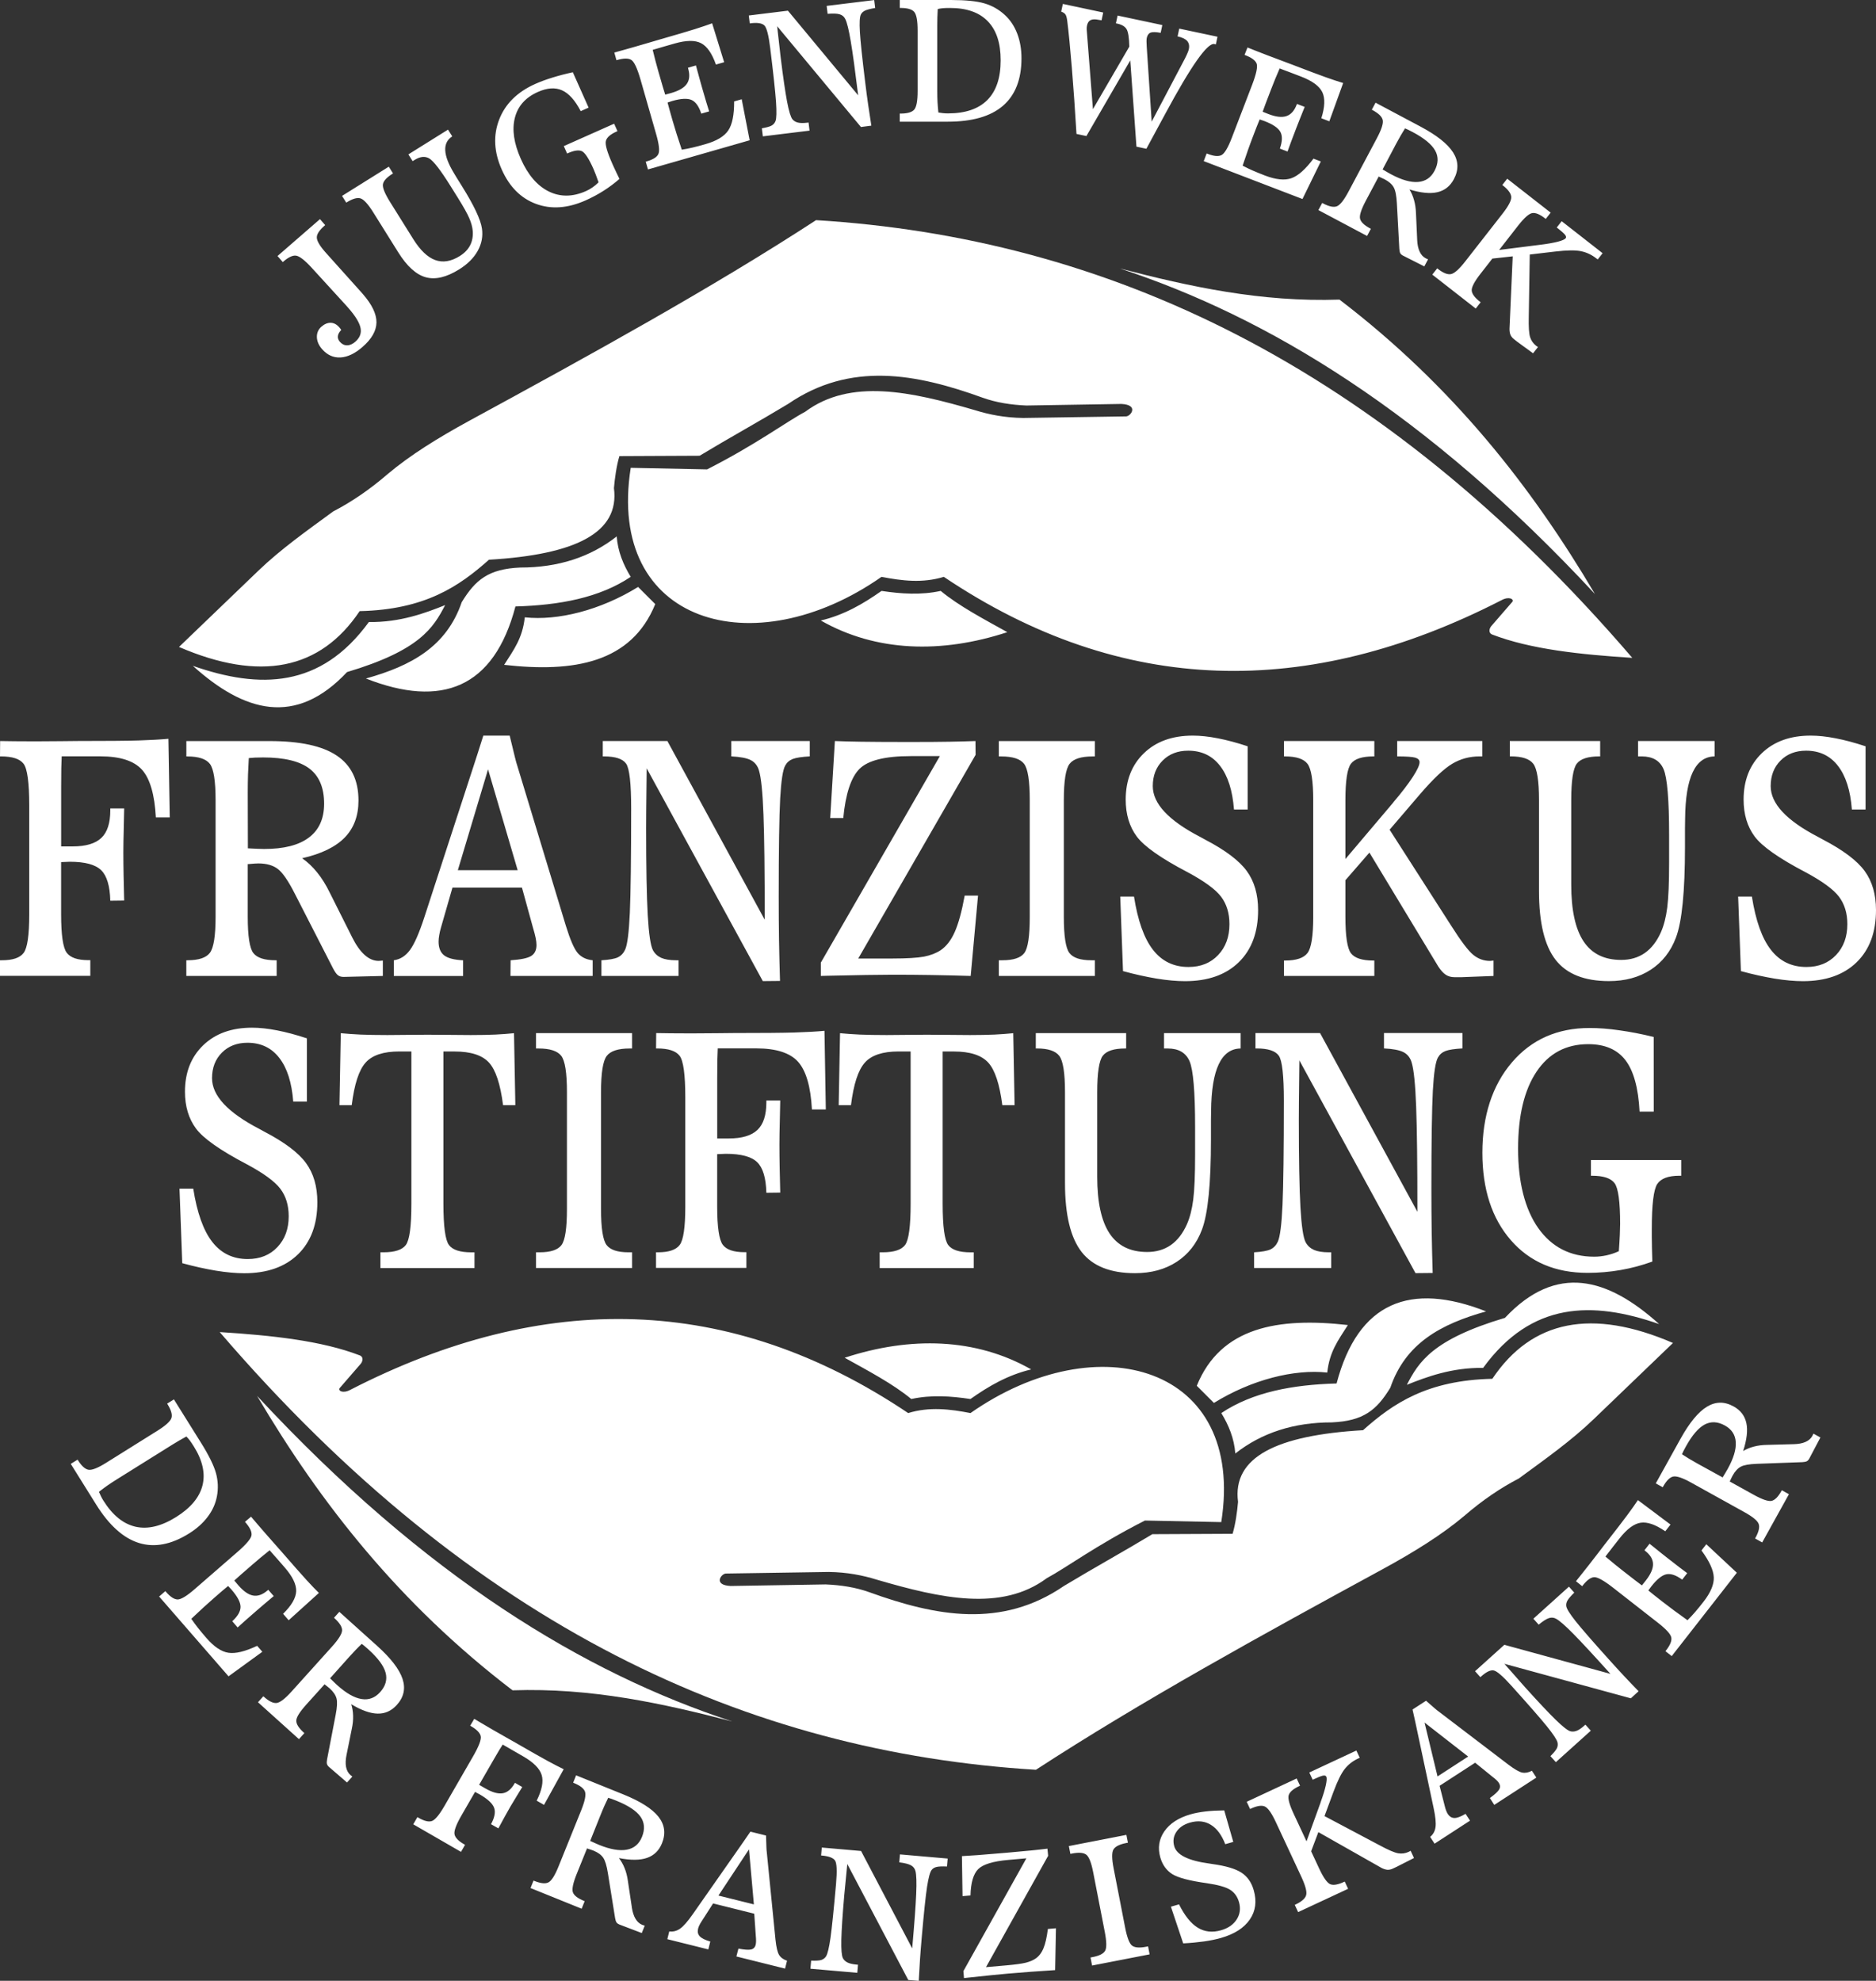
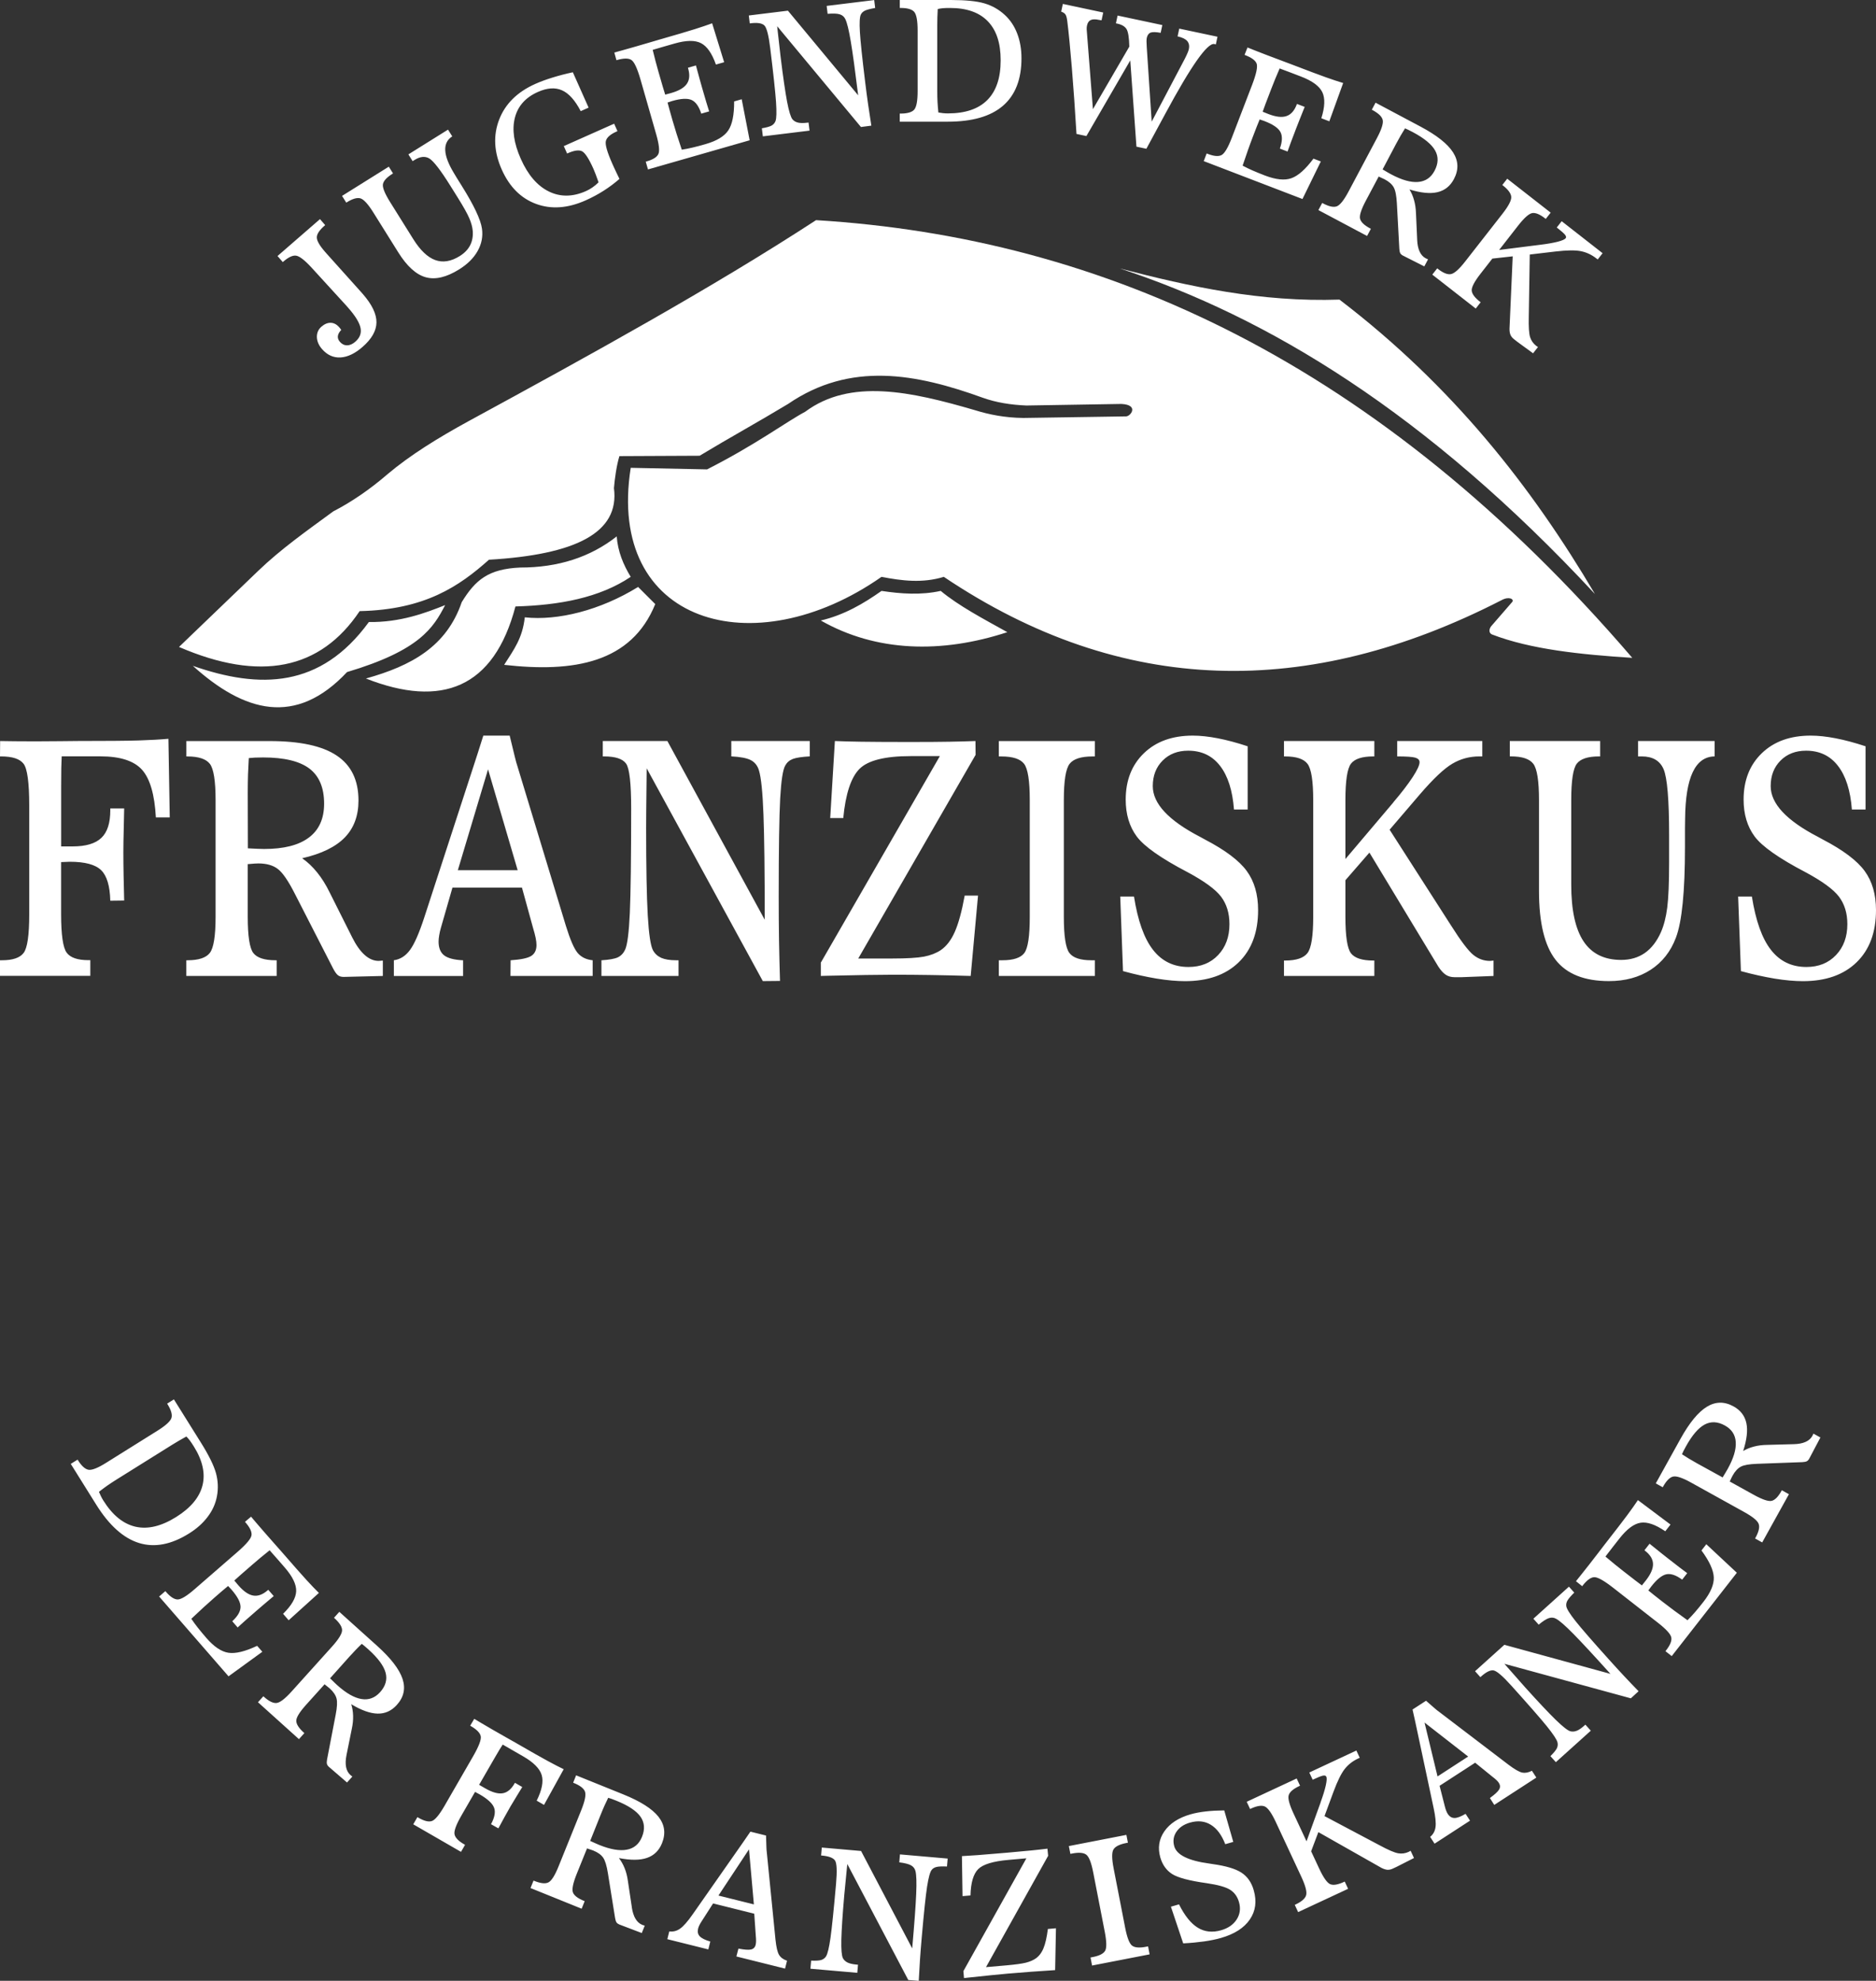
<svg xmlns="http://www.w3.org/2000/svg" id="Ebene_2" data-name="Ebene 2" viewBox="0 0 550.05 580.8">
  <rect x="0" y="0" width="550.05" height="580.8" fill="#333333" stroke="none" />
  <defs>
    <style>
      .cls-1 {
        fill: #fff;
        fill-rule: evenodd;
        stroke-width: 0px;
      }
    </style>
  </defs>
  <g id="Ebene_1-2" data-name="Ebene 1">
    <g>
      <path class="cls-1" d="M451.6,71.77c2.07-.25,3.76-.55,5.08-.88,1.31-.34,2.1-.68,2.38-1.03.21-.26.14-.6-.18-1.02-.34-.42-1.14-1.13-2.43-2.14l1.44-1.84,12,9.38-1.44,1.84-.41-.32c-1.38-1.08-2.88-1.78-4.5-2.11-1.62-.33-4.1-.3-7.45.09l-7.56.89-.29,18.23c-.07,2.97.06,4.96.39,6,.33,1.02.92,1.86,1.77,2.53.06.05.15.11.28.19.12.07.21.13.26.17l-1.44,1.84-4.62-3.37-.99-.78c-.48-.38-.81-.79-1.01-1.25-.2-.46-.29-1.05-.29-1.78l.94-21.25-5.97.66-3.42,4.38c-1.83,2.34-2.7,4-2.63,4.99.07.99.89,2.09,2.47,3.32l.15.12-1.44,1.84-12.74-9.95,1.44-1.84.15.12c1.58,1.24,2.87,1.76,3.87,1.57,1-.18,2.4-1.42,4.19-3.71l10.91-13.96c1.8-2.3,2.66-3.96,2.59-4.97-.07-1.01-.89-2.13-2.47-3.37l-.15-.12,1.44-1.84,12.74,9.95-1.44,1.84-.15-.12c-1.57-1.23-2.84-1.76-3.82-1.59-.98.17-2.38,1.42-4.2,3.76l-5.5,7.05M405.39,49.68c.67.4,1.18.69,1.53.9.35.21.68.39.99.55,3.12,1.66,5.74,2.4,7.89,2.22,2.14-.17,3.75-1.26,4.81-3.26,1.13-2.13,1.2-4.11.19-5.93-1.01-1.82-3.19-3.62-6.53-5.4-.56-.3-1-.52-1.33-.68-.32-.15-.65-.3-.98-.44-.41.66-.84,1.36-1.27,2.1-.43.75-.88,1.56-1.35,2.44l-3.96,7.5ZM387.69,59.52l.17.09c1.77.94,3.13,1.24,4.08.89.95-.35,2.11-1.8,3.47-4.36l8.31-15.64c1.37-2.58,1.93-4.36,1.69-5.35-.24-.98-1.24-1.94-3.02-2.89l-.17-.09,1.1-2.06,13.16,7c4.78,2.54,7.97,5.07,9.57,7.58,1.6,2.52,1.68,5.13.23,7.85-1.09,2.05-2.7,3.32-4.81,3.81-2.12.5-4.86.23-8.21-.8.58.94,1.03,1.99,1.35,3.15.33,1.16.51,2.43.56,3.81l.35,7.72v.1c.12,2.78.96,4.59,2.52,5.42.07.04.18.09.34.15.15.06.26.11.33.15l-1.1,2.06-6.27-3.17c-.37-.19-.62-.43-.77-.69-.15-.27-.24-.7-.28-1.3l-.72-13.31c-.12-2.23-.42-3.79-.92-4.69-.49-.9-1.38-1.69-2.68-2.38-.31-.16-.84-.41-1.6-.74-.06-.03-.1-.05-.13-.07l-3.76,7.07c-1.38,2.6-1.95,4.37-1.7,5.33s1.24,1.91,3,2.84l.17.09-1.12,2.1-14.27-7.59,1.12-2.1ZM353.81,45l.33.13c1.79.69,3.13.8,4.02.34.88-.46,1.89-2.15,3.01-5.07l.55-1.43,5.4-14.07c1.24-3.24,1.68-5.34,1.32-6.27-.37-.93-1.48-1.75-3.36-2.47l-.17-.07.86-2.17c.75.31,1.53.61,2.35.94.81.32,1.93.76,3.35,1.3,1.29.5,2.71,1.03,4.25,1.6,1.55.58,2.45.91,2.71,1.02,4.93,1.89,8.38,3.19,10.35,3.89,1.97.7,3.65,1.25,5.04,1.67l-4.06,11.23-2.34-.9c1.05-3.31,1.14-5.85.29-7.64-.86-1.78-2.94-3.32-6.26-4.59l-2.95-1.13-3.3-1.24c-.48,1.11-.93,2.16-1.34,3.16-.41,1-.79,1.96-1.14,2.88-.76,1.99-1.31,3.43-1.65,4.31-.33.88-.61,1.66-.85,2.34l1.72.69c2.18.84,3.93,1.04,5.24.59,1.32-.44,2.32-1.55,3.01-3.35l.08-.22,2.27.87c-.67,1.65-1.17,2.91-1.51,3.78-.34.86-.66,1.68-.96,2.45-.67,1.75-1.19,3.12-1.55,4.08-.36.97-.69,1.9-1.01,2.78l-2.25-.86c.74-2.1.79-3.73.15-4.9-.64-1.16-2.21-2.23-4.7-3.18-.11-.04-.33-.12-.64-.22-.31-.1-.56-.19-.73-.25-.27.66-.55,1.35-.84,2.07s-.65,1.68-1.11,2.88c-.49,1.28-.99,2.62-1.48,4.02-.5,1.41-1.01,2.94-1.57,4.58.9.49,1.87.95,2.89,1.4,1.02.45,2.23.94,3.65,1.49,3.19,1.22,5.77,1.49,7.74.8,1.98-.69,4.14-2.6,6.49-5.75l2.16.83-5.38,11.01-28.95-11.11.85-2.23ZM311.14,3.43l.49-2.28,11.84,2.52-.49,2.28c-.08-.02-.21-.04-.39-.06-.19-.02-.33-.05-.43-.07-1.04-.22-1.84-.2-2.38.07-.55.27-.9.8-1.07,1.61-.04.17-.06.34-.08.53-.01.18-.02.37-.01.57l1.83,23.41,10.67-18.34c-.06-2.63-.33-4.34-.81-5.13-.48-.79-1.41-1.34-2.79-1.63l-.33-.07.49-2.28,13.12,2.79-.49,2.28c-1.38-.26-2.35-.28-2.94-.07-.58.22-.95.74-1.13,1.54-.05.25-.08.59-.08,1.02,0,.43.02.99.07,1.68l1.45,21.87,9.67-18.36c.36-.71.64-1.29.83-1.75.2-.47.33-.84.39-1.14.21-.99.05-1.79-.49-2.41-.54-.6-1.47-1.05-2.81-1.34l.49-2.28,11.21,2.38-.49,2.28s-.1-.05-.15-.07c-.06-.02-.15-.05-.26-.07-2.04-.43-6.84,6.4-14.42,20.48-2.33,4.33-4.17,7.74-5.53,10.23l-2.91-.62-1.81-25.29-12.86,22.18-2.91-.62c-.42-6.92-.86-13.36-1.35-19.28s-.93-10.52-1.35-13.78c-.12-1.02-.31-1.69-.57-2.02-.25-.34-.66-.59-1.22-.78ZM275.15,32.99c.45.08.9.14,1.37.19.47.05.94.07,1.42.07,5.1,0,8.95-1.31,11.56-3.93,2.6-2.63,3.9-6.49,3.9-11.61s-1.25-8.86-3.77-11.47c-2.51-2.6-6.2-3.9-11.06-3.9-.92,0-1.64.02-2.15.07-.5.05-1,.12-1.47.24-.05.86-.09,1.68-.11,2.48-.02.79-.03,1.55-.03,2.29v19.33c0,1.15.02,2.23.08,3.25.06,1.03.14,2.03.25,2.99ZM263.82,33.3h.19c2.01,0,3.34-.38,4.02-1.13.68-.76,1.02-2.58,1.02-5.47V8.98c0-2.92-.34-4.76-1.02-5.52-.68-.76-2.01-1.13-4.02-1.13h-.19V0h14.99c4.32,0,7.61.33,9.86,1,2.25.67,4.23,1.8,5.94,3.38,1.59,1.46,2.81,3.28,3.64,5.46.84,2.18,1.25,4.6,1.25,7.25,0,6.17-1.81,10.8-5.42,13.92-3.62,3.12-9.01,4.67-16.2,4.67h-14.07v-2.38ZM223.37,37.62c1.35-.23,2.29-.49,2.85-.79.54-.3.93-.75,1.16-1.33.3-.79.35-2.67.15-5.64-.21-2.97-.77-8.22-1.7-15.76-.46-3.79-1.04-6-1.73-6.66-.69-.65-2.04-.86-4.04-.61l-.23.03-.28-2.32,11.47-1.41,20.6,24.82c-.89-7.23-1.61-12.52-2.18-15.85-.56-3.33-1.09-5.5-1.6-6.52-.34-.7-.89-1.16-1.65-1.39-.76-.23-1.93-.27-3.53-.14l-.28-2.32,13.94-1.71.28,2.32c-1.4.24-2.38.49-2.96.76-.58.28-.99.65-1.23,1.15-.35.68-.45,2.38-.29,5.09.16,2.71.68,7.65,1.56,14.81.28,2.32.57,4.51.87,6.58.3,2.07.61,4.11.93,6.11l-3.05.4-24.56-29.55c.04.45.11,1.1.21,1.94.37,3.4.63,5.76.8,7.08.72,5.9,1.36,10.26,1.89,13.09.54,2.82,1.07,4.54,1.57,5.17.4.48.93.8,1.61.97.68.16,1.58.18,2.69.04l.43-.05.29,2.37-13.69,1.68-.29-2.37ZM189.28,47.42l.34-.1c1.85-.53,2.99-1.25,3.41-2.15.43-.9.21-2.85-.65-5.86l-.42-1.47-4.15-14.48c-.96-3.34-1.87-5.28-2.72-5.8-.85-.53-2.24-.51-4.17.04l-.18.05-.62-2.25c.79-.21,1.59-.43,2.44-.67.84-.23,2-.56,3.46-.98,1.33-.38,2.78-.81,4.36-1.27,1.58-.47,2.5-.74,2.78-.82,5.08-1.46,8.61-2.49,10.61-3.13,1.99-.63,3.67-1.2,5.03-1.7l3.52,11.41-2.41.69c-1.15-3.28-2.61-5.36-4.36-6.27-1.76-.91-4.35-.88-7.76.1l-3.04.87-3.38.99c.28,1.17.56,2.28.84,3.33.27,1.05.55,2.04.82,2.99.59,2.05,1.01,3.53,1.28,4.43.27.9.51,1.7.73,2.38l1.79-.49c2.24-.64,3.77-1.54,4.55-2.68.79-1.14.92-2.63.39-4.49l-.06-.23,2.34-.67c.46,1.72.82,3.02,1.07,3.93.25.89.48,1.74.71,2.53.52,1.81.93,3.2,1.22,4.19.3.99.59,1.93.87,2.82l-2.31.66c-.68-2.12-1.62-3.45-2.83-4-1.21-.54-3.11-.45-5.67.29-.12.03-.33.1-.64.21-.31.11-.56.18-.74.24.18.69.37,1.41.58,2.15.21.75.49,1.73.84,2.97.38,1.31.79,2.69,1.24,4.11.45,1.43.96,2.96,1.51,4.6,1.01-.16,2.06-.36,3.15-.62,1.09-.25,2.35-.59,3.81-1.01,3.28-.94,5.51-2.28,6.67-4.02,1.17-1.74,1.74-4.57,1.72-8.5l2.22-.64,2.33,12.03-29.81,8.55-.66-2.29ZM172.58,31.56l-2.31,1.03c-1.66-3.19-3.49-5.23-5.49-6.11-1.99-.89-4.35-.73-7.06.48-3.63,1.61-5.89,4.14-6.76,7.59-.88,3.45-.29,7.46,1.75,12.05,2.09,4.7,4.83,7.88,8.2,9.54,3.37,1.66,7.02,1.62,10.92-.12.64-.28,1.27-.64,1.89-1.07.62-.43,1.21-.91,1.78-1.49-.3-.85-.58-1.64-.85-2.35-.27-.71-.48-1.21-.62-1.53-1.38-3.1-2.52-4.84-3.44-5.26-.91-.41-2.29-.21-4.14.62l-.17.08-.97-2.18,14.76-6.57.97,2.18-.3.14c-1.81.81-2.85,1.73-3.1,2.76-.25,1.04.39,3.27,1.91,6.69l.44.98c.11.25.35.78.74,1.58.39.81.69,1.43.9,1.86-1.46,1.27-3,2.43-4.66,3.48-1.65,1.05-3.39,1.98-5.22,2.8-5.27,2.35-10.13,2.69-14.57,1.05-4.45-1.64-7.8-5-10.06-10.06-2.29-5.15-2.55-10.04-.76-14.67,1.78-4.61,5.32-8.1,10.58-10.45,1.48-.66,3.15-1.28,5.01-1.85,1.85-.58,3.85-1.1,6.01-1.57l4.62,10.37ZM101.53,59.42l-1.24-1.98,13.71-8.57,1.24,1.98-.16.1c-1.69,1.06-2.62,2.07-2.8,3.04-.18.97.52,2.72,2.09,5.24l6.8,10.88c2.04,3.27,4.19,5.32,6.43,6.14,2.24.81,4.64.43,7.2-1.17,1.39-.87,2.4-1.91,3.04-3.15.63-1.23.89-2.64.77-4.21-.1-1.16-.44-2.4-1.02-3.75s-1.7-3.35-3.35-5.99l-.91-1.46-1.29-2.06c-2.86-4.58-4.92-7.24-6.16-7.99-1.24-.74-2.68-.6-4.33.43l-.57.35-1.24-1.98,11.62-7.26,1.24,1.98c-2.92,1.86-2.73,5.48.54,10.85.32.55.57.97.75,1.25.34.55.84,1.35,1.49,2.39,3.59,5.74,5.56,9.92,5.93,12.54.33,2.29-.09,4.47-1.25,6.55-1.16,2.08-2.96,3.87-5.42,5.41-3.72,2.32-6.99,3.1-9.8,2.32-2.82-.78-5.51-3.21-8.06-7.29l-7.32-11.71c-1.55-2.48-2.81-3.85-3.79-4.14-.97-.28-2.3.11-4.01,1.17l-.16.1ZM82.9,76.83l-1.53-1.76,12.45-10.82,1.53,1.76-.18.15c-1.5,1.3-2.26,2.44-2.28,3.4-.02.97.74,2.34,2.28,4.12l.61.7,10.21,11.38.41.47c2.68,3.08,4,5.84,3.98,8.3-.03,2.45-1.39,4.85-4.09,7.2-2.24,1.95-4.4,2.97-6.48,3.08-2.08.1-3.88-.72-5.39-2.45-.98-1.13-1.48-2.31-1.51-3.54-.02-1.24.43-2.25,1.34-3.04.9-.78,1.82-1.16,2.74-1.13.92.03,1.74.47,2.47,1.31.1.12.2.23.3.36.09.12.18.26.29.43-.6.62-.92,1.22-.99,1.81-.07.58.14,1.14.61,1.68.59.68,1.3,1.02,2.1,1.01.81,0,1.62-.36,2.41-1.05,1.32-1.15,1.83-2.48,1.54-3.99-.29-1.52-1.45-3.46-3.49-5.8l-.67-.77-10.3-11.27c-1.99-2.15-3.48-3.28-4.47-3.41-.99-.13-2.24.46-3.74,1.77l-.14.12Z" />
      <path class="cls-1" d="M505.08,433.2c.41-.67.71-1.17.92-1.52.21-.35.4-.67.57-.98,1.71-3.09,2.5-5.7,2.36-7.85-.13-2.15-1.19-3.77-3.18-4.87-2.11-1.17-4.09-1.27-5.93-.29-1.84.98-3.68,3.12-5.51,6.43-.31.56-.54.99-.7,1.31-.16.32-.31.65-.45.97.65.42,1.34.87,2.07,1.31.74.45,1.54.91,2.42,1.4M514.61,451.08l.09-.16c.97-1.76,1.29-3.11.96-4.06-.33-.96-1.76-2.14-4.3-3.54l-15.49-8.59c-2.55-1.42-4.33-2.01-5.32-1.78-.98.23-1.96,1.21-2.94,2.97l-.09.16-2.04-1.13,7.23-13.04c2.63-4.74,5.21-7.88,7.75-9.43,2.55-1.56,5.16-1.59,7.85-.09,2.03,1.12,3.27,2.75,3.73,4.87.46,2.12.14,4.86-.94,8.19.95-.56,2.01-1,3.18-1.3,1.17-.31,2.44-.47,3.82-.49l7.73-.21h.1c2.79-.07,4.61-.88,5.46-2.42.04-.07.09-.18.16-.34.06-.15.12-.26.16-.33l2.04,1.13-3.28,6.22c-.2.36-.44.61-.71.75-.28.14-.71.23-1.31.26l-13.32.49c-2.23.08-3.79.35-4.7.83-.9.47-1.72,1.35-2.43,2.64-.17.31-.43.83-.77,1.58-.03.06-.06.1-.07.13l7,3.88c2.58,1.43,4.34,2.02,5.3,1.8.96-.23,1.93-1.21,2.89-2.95l.09-.16,2.08,1.16-7.84,14.14-2.08-1.16ZM488.31,484.15l.22-.28c1.18-1.51,1.68-2.76,1.5-3.74-.18-.98-1.5-2.43-3.97-4.36l-1.21-.94-11.87-9.28c-2.74-2.14-4.61-3.17-5.61-3.1-1,.08-2.11.9-3.35,2.49l-.12.15-1.82-1.46c.51-.63,1.04-1.29,1.58-1.97.54-.68,1.29-1.62,2.23-2.82.85-1.09,1.78-2.29,2.78-3.59,1-1.31,1.59-2.07,1.76-2.3,3.25-4.16,5.5-7.08,6.74-8.76,1.24-1.68,2.27-3.12,3.07-4.34l9.56,7.17-1.54,1.97c-2.86-1.97-5.26-2.8-7.22-2.51-1.96.3-4.03,1.85-6.22,4.64l-1.95,2.49-2.15,2.79c.92.78,1.8,1.52,2.64,2.2.84.69,1.65,1.33,2.42,1.93,1.68,1.31,2.89,2.26,3.64,2.83.75.57,1.41,1.07,1.99,1.5l1.16-1.45c1.44-1.84,2.14-3.46,2.1-4.84-.03-1.39-.8-2.67-2.32-3.86l-.19-.15,1.5-1.92c1.38,1.12,2.44,1.97,3.17,2.55.73.58,1.41,1.12,2.06,1.63,1.48,1.16,2.63,2.05,3.45,2.68.82.62,1.61,1.22,2.36,1.77l-1.48,1.9c-1.8-1.32-3.34-1.84-4.64-1.57-1.3.28-2.78,1.47-4.42,3.57-.08.1-.21.28-.4.55s-.34.48-.46.62c.55.45,1.13.92,1.73,1.4s1.41,1.11,2.42,1.9c1.08.84,2.22,1.71,3.41,2.59,1.2.89,2.51,1.83,3.92,2.84.73-.72,1.46-1.51,2.19-2.35.73-.84,1.56-1.86,2.49-3.05,2.1-2.69,3.11-5.08,3.03-7.17-.08-2.09-1.28-4.72-3.61-7.89l1.42-1.82,8.95,8.36-19.09,24.44-1.88-1.47ZM454.59,514.92c.97-.96,1.59-1.72,1.88-2.28.27-.56.34-1.15.19-1.76-.2-.82-1.25-2.39-3.11-4.71-1.87-2.31-5.35-6.29-10.43-11.93-2.55-2.84-4.3-4.32-5.23-4.46-.94-.14-2.16.47-3.66,1.82l-.18.16-1.56-1.74,8.59-7.74,31.11,8.52c-4.88-5.42-8.5-9.33-10.87-11.73-2.36-2.4-4.05-3.88-5.06-4.42-.68-.38-1.39-.44-2.14-.19-.75.25-1.74.89-2.97,1.91l-1.56-1.74,10.43-9.4,1.56,1.74c-1.01,1-1.67,1.77-1.99,2.32-.32.56-.43,1.1-.35,1.65.1.76,1,2.21,2.68,4.34,1.69,2.13,4.94,5.88,9.77,11.24,1.56,1.74,3.05,3.37,4.48,4.9,1.43,1.53,2.85,3.01,4.27,4.47l-2.27,2.08-37.07-10.12c.29.35.72.84,1.29,1.47,2.25,2.57,3.82,4.35,4.71,5.34,3.98,4.42,7,7.62,9.06,9.63,2.06,2,3.48,3.11,4.25,3.33.6.17,1.23.12,1.88-.13.65-.25,1.39-.76,2.23-1.51l.32-.29,1.59,1.77-10.25,9.23-1.59-1.77ZM417.68,505.08l3.81,15.79,8.98-5.83-12.78-9.96ZM419.32,538.6c.89-.73,1.42-1.69,1.58-2.88.17-1.19-.01-3.04-.55-5.55l-5.11-24.02c-.11-.52-.25-1.18-.43-1.99-.18-.81-.39-1.78-.65-2.91l3.96-2.57c1.19,1.04,2.03,1.78,2.53,2.21.49.43.88.74,1.16.93l20.49,15.62c1.78,1.34,3.12,2.12,4.01,2.3.9.18,1.84,0,2.85-.53l1.3,2-12.34,8.01-1.28-2.01c1.45-1.06,2.36-1.9,2.72-2.53.36-.63.32-1.28-.1-1.93-.16-.25-.4-.53-.71-.82-.31-.29-.73-.65-1.29-1.07l-4.94-4.01-10.43,6.77,1.58,6.19c.11.42.23.81.37,1.15.13.34.28.64.44.89.52.8,1.18,1.2,1.98,1.21.79,0,1.88-.41,3.25-1.22l1.3,2-10.39,6.75-1.3-2ZM387.2,528.46c.72-1.96,1.22-3.6,1.52-4.93.29-1.32.35-2.18.16-2.59-.14-.3-.47-.4-.99-.3-.52.11-1.52.5-3.01,1.2l-.99-2.12,13.8-6.44.99,2.12-.47.22c-1.59.74-2.9,1.76-3.92,3.05-1.03,1.3-2.13,3.52-3.3,6.68l-2.64,7.15,16.11,8.54c2.61,1.41,4.45,2.2,5.52,2.37,1.06.17,2.08.03,3.06-.43.07-.03.17-.09.29-.16.12-.07.21-.13.27-.15l.99,2.12-5.1,2.59-1.14.53c-.55.26-1.07.36-1.57.33-.5-.04-1.07-.22-1.72-.55l-18.51-10.49-2.12,5.62,2.35,5.04c1.25,2.69,2.34,4.22,3.25,4.61.91.38,2.27.15,4.08-.69l.17-.08.99,2.12-14.65,6.83-.99-2.12.17-.08c1.82-.85,2.87-1.76,3.16-2.74.29-.97-.18-2.78-1.4-5.41l-7.49-16.06c-1.23-2.65-2.32-4.17-3.25-4.57s-2.3-.18-4.12.67l-.17.08-.99-2.12,14.65-6.83.99,2.12-.17.08c-1.81.84-2.85,1.73-3.15,2.68-.3.95.18,2.76,1.44,5.45l3.78,8.1,4.14-11.43ZM343.33,559.06l2.36-.68c1.67,3.34,3.5,5.62,5.51,6.85,2,1.23,4.27,1.47,6.81.75,2.1-.6,3.64-1.67,4.61-3.21.97-1.53,1.18-3.22.65-5.07-.46-1.6-1.33-2.8-2.6-3.6-1.27-.8-3.54-1.44-6.81-1.92-5.12-.71-8.52-1.62-10.2-2.7-1.68-1.09-2.83-2.7-3.45-4.84-.8-2.81-.41-5.37,1.19-7.68,1.6-2.31,4.16-3.97,7.67-4.98,1.3-.37,2.78-.65,4.42-.84,1.65-.19,3.47-.29,5.46-.31l2.65,9.24-2.35.67c-1.05-2.71-2.46-4.61-4.23-5.69-1.77-1.09-3.81-1.3-6.12-.64-1.8.52-3.13,1.42-3.98,2.71-.86,1.29-1.06,2.69-.63,4.22.73,2.56,4.15,4.24,10.26,5.07.41.06.73.11.96.15,3.92.54,6.76,1.39,8.5,2.53,1.74,1.14,2.94,2.86,3.59,5.16.93,3.24.55,6.1-1.15,8.57-1.69,2.47-4.51,4.28-8.45,5.41-1.42.41-3.08.75-4.96,1.02-1.9.26-3.93.46-6.12.57l-3.6-10.74ZM319.75,573.96l.63-.12c1.92-.37,3.13-.98,3.63-1.82.5-.84.47-2.7-.09-5.59l-3.38-17.39c-.56-2.9-1.25-4.65-2.06-5.24-.81-.6-2.21-.7-4.19-.31l-.45.09-.45-2.29,16.87-3.28.45,2.29-.42.08c-2.01.39-3.28,1.02-3.81,1.89-.53.87-.51,2.74.05,5.61l3.38,17.39c.56,2.87,1.24,4.61,2.02,5.21.79.6,2.14.71,4.06.34l.63-.12.45,2.34-16.87,3.28-.45-2.34ZM282.47,577.96l18.47-33.08-5.2.46c-4.57.4-7.55,1.31-8.96,2.74-1.39,1.42-2.14,3.98-2.23,7.69l-2.33.2-.18-11.73c1.36-.07,2.92-.17,4.66-.3,1.74-.13,4.57-.36,8.48-.7,3.26-.28,5.71-.52,7.36-.68,1.64-.17,3.16-.33,4.57-.51l.21,2.09-18.22,32.65,6.08-.53c2.58-.23,4.45-.49,5.62-.78,1.16-.3,2.12-.71,2.87-1.23.95-.66,1.72-1.64,2.27-2.97.55-1.31.99-3.21,1.3-5.68l2.37-.21-.24,12.27c-2.38.14-4.73.31-7.05.48-2.31.17-4.59.35-6.84.55-2.44.21-6.36.61-11.79,1.19-.46.06-.81.1-1.04.12l-.18-2.04ZM237.82,574.88c1.37.05,2.34,0,2.95-.18.6-.18,1.07-.54,1.42-1.06.46-.71.9-2.54,1.32-5.49.41-2.94.95-8.21,1.62-15.77.33-3.8.23-6.09-.31-6.87-.54-.78-1.82-1.26-3.83-1.44l-.24-.02.2-2.33,11.52,1.01,14.99,28.56c.64-7.26,1.03-12.58,1.17-15.95.15-3.37.07-5.6-.21-6.71-.19-.75-.63-1.32-1.32-1.7-.69-.38-1.84-.67-3.43-.87l.2-2.33,13.99,1.22-.2,2.33c-1.42-.06-2.43-.02-3.05.13-.63.15-1.1.43-1.44.87-.48.59-.93,2.24-1.35,4.92-.41,2.68-.93,7.62-1.56,14.81-.2,2.33-.38,4.53-.52,6.62s-.26,4.14-.36,6.17l-3.07-.24-17.88-34.01c-.06.45-.12,1.1-.19,1.94-.35,3.4-.58,5.76-.69,7.09-.52,5.92-.8,10.32-.87,13.19-.06,2.87.1,4.66.46,5.38.29.56.75.98,1.37,1.29.63.3,1.51.5,2.63.6l.43.04-.21,2.37-13.74-1.2.21-2.37ZM219.61,542.25l-8.96,13.55,10.39,2.59-1.43-16.14ZM196.22,566.31c1.14.15,2.2-.11,3.19-.81.98-.69,2.21-2.08,3.68-4.19l14.08-20.12c.3-.44.69-.99,1.16-1.67.47-.69,1.04-1.5,1.69-2.46l4.58,1.14c.05,1.58.08,2.7.11,3.36.02.65.06,1.15.11,1.49l2.55,25.64c.23,2.22.58,3.72,1.05,4.5.48.78,1.25,1.35,2.34,1.72l-.58,2.31-14.27-3.56.6-2.31c1.77.34,3,.43,3.71.26.7-.17,1.16-.63,1.34-1.38.07-.29.11-.65.12-1.08,0-.43-.02-.98-.09-1.68l-.44-6.35-12.07-3.01-3.45,5.38c-.23.37-.44.72-.59,1.05-.16.33-.28.64-.35.93-.23.92-.08,1.68.47,2.27.54.58,1.58,1.1,3.1,1.54l-.58,2.31-12.02-3,.58-2.31ZM173.04,539.78c.71.32,1.25.56,1.62.73s.71.32,1.04.45c3.27,1.32,5.96,1.79,8.08,1.39,2.11-.39,3.6-1.64,4.45-3.75.91-2.24.76-4.21-.43-5.92-1.2-1.7-3.55-3.27-7.06-4.68-.59-.24-1.05-.42-1.39-.54-.34-.12-.68-.23-1.02-.33-.34.7-.7,1.44-1.05,2.22-.35.79-.72,1.64-1.09,2.57l-3.15,7.87ZM156.46,551.42l.17.07c1.86.75,3.24.91,4.15.46.91-.45,1.91-2.01,2.99-4.7l6.63-16.42c1.09-2.71,1.47-4.54,1.12-5.5-.35-.95-1.44-1.8-3.3-2.55l-.17-.07.87-2.16,13.82,5.58c5.02,2.03,8.46,4.21,10.31,6.54,1.85,2.34,2.2,4.93,1.05,7.79-.87,2.15-2.33,3.58-4.38,4.29-2.05.72-4.81.73-8.25.06.67.88,1.24,1.87,1.68,2.99.45,1.12.77,2.36.95,3.73l1.15,7.64v.1c.43,2.76,1.44,4.47,3.08,5.13.08.03.19.07.36.12.16.05.27.08.35.11l-.87,2.16-6.57-2.5c-.38-.16-.66-.36-.83-.61-.18-.26-.32-.67-.42-1.27l-2.11-13.16c-.35-2.2-.81-3.72-1.4-4.57-.58-.84-1.55-1.54-2.91-2.09-.32-.13-.88-.32-1.67-.57-.06-.02-.11-.04-.14-.05l-3,7.42c-1.1,2.73-1.48,4.55-1.14,5.48.34.93,1.44,1.76,3.28,2.51l.17.07-.89,2.21-14.99-6.06.89-2.21ZM122.4,532.81l.31.18c1.66.96,2.97,1.28,3.91.96.94-.31,2.2-1.83,3.76-4.53l.76-1.32,7.53-13.05c1.74-3.01,2.5-5.01,2.28-5.99-.21-.98-1.19-1.96-2.93-2.97l-.16-.09,1.19-2.01c.71.43,1.45.86,2.22,1.32.77.45,1.83,1.08,3.18,1.86,1.2.7,2.54,1.46,3.99,2.28,1.45.82,2.3,1.3,2.55,1.44,4.53,2.62,7.71,4.42,9.55,5.42,1.84,1,3.42,1.81,4.74,2.45l-5.77,10.46-2.15-1.24c1.54-3.11,2.03-5.61,1.47-7.5-.56-1.89-2.37-3.73-5.43-5.49l-2.74-1.58-3.26-1.88c-.3.46-.62.97-.95,1.5-.33.54-.8,1.33-1.41,2.4l-4.56,7.9,1.78,1.03c2.05,1.18,3.75,1.67,5.11,1.45,1.35-.21,2.51-1.16,3.47-2.82l.14-.25,2.15,1.24c-.18.32-.69,1.14-1.51,2.47-.82,1.33-1.48,2.42-1.96,3.25-.56.97-1.12,1.98-1.71,3.04-.58,1.06-1.19,2.18-1.82,3.36l-2.16-1.22c1.07-1.98,1.37-3.59.9-4.83-.46-1.25-1.87-2.55-4.22-3.91-.12-.07-.34-.19-.66-.35-.32-.16-.55-.29-.7-.38l-3.96,6.86c-1.57,2.72-2.26,4.58-2.06,5.57.2.99,1.13,1.96,2.8,2.92l.29.17-1.19,2.06-14-8.08,1.19-2.06ZM96.77,492.09c.56.55.98.96,1.27,1.24.29.28.56.54.82.77,2.62,2.36,4.99,3.72,7.12,4.07,2.12.36,3.94-.32,5.46-2,1.62-1.8,2.16-3.7,1.62-5.71-.54-2.01-2.22-4.28-5.03-6.82-.47-.42-.85-.75-1.12-.98s-.56-.45-.84-.66c-.56.54-1.15,1.11-1.74,1.73-.6.62-1.23,1.3-1.9,2.04l-5.65,6.32ZM77.21,497.36l.14.13c1.49,1.34,2.74,1.96,3.74,1.85,1.01-.11,2.48-1.24,4.42-3.39l11.85-13.16c1.95-2.17,2.93-3.77,2.94-4.78,0-1.01-.74-2.18-2.23-3.53l-.14-.13,1.56-1.74,11.08,9.97c4.03,3.63,6.51,6.85,7.45,9.67.94,2.83.39,5.38-1.68,7.67-1.55,1.72-3.42,2.57-5.59,2.53-2.17-.03-4.77-.95-7.77-2.76.33,1.05.52,2.18.55,3.39.04,1.21-.09,2.48-.38,3.83l-1.53,7.57-.02.1c-.55,2.73-.18,4.69,1.13,5.87.06.05.16.13.29.23.13.1.23.17.29.23l-1.56,1.74-5.32-4.59c-.31-.28-.5-.57-.57-.86-.08-.3-.07-.74.04-1.33l2.52-13.09c.43-2.19.51-3.78.25-4.77-.26-.99-.93-1.98-2.02-2.96-.26-.23-.72-.6-1.37-1.1-.05-.04-.08-.08-.11-.1l-5.36,5.95c-1.97,2.19-2.95,3.77-2.94,4.76,0,.99.75,2.15,2.23,3.48l.14.13-1.59,1.77-12.01-10.82,1.59-1.77ZM48.47,466.52l.23.27c1.26,1.45,2.39,2.18,3.39,2.19,1,0,2.68-1.01,5.03-3.06l1.15-1,11.37-9.88c2.62-2.28,3.99-3.92,4.11-4.92.12-1-.48-2.24-1.8-3.76l-.12-.14,1.78-1.51c.52.62,1.06,1.26,1.64,1.93.56.66,1.35,1.58,2.35,2.72.91,1.04,1.91,2.18,3,3.41,1.1,1.24,1.73,1.95,1.92,2.17,3.46,3.98,5.9,6.75,7.31,8.29,1.41,1.54,2.63,2.82,3.67,3.84l-8.86,8.01-1.64-1.89c2.48-2.43,3.76-4.63,3.84-6.61.08-1.98-1.04-4.31-3.37-6.99l-2.08-2.39-2.33-2.64c-.94.75-1.83,1.47-2.67,2.17-.83.69-1.62,1.36-2.36,2.01-1.61,1.4-2.77,2.41-3.48,3.03-.71.63-1.32,1.18-1.85,1.66l1.2,1.42c1.53,1.76,2.98,2.76,4.35,2.99,1.37.23,2.78-.28,4.23-1.54l.18-.15,1.6,1.84c-1.37,1.14-2.4,2.02-3.11,2.63-.71.6-1.37,1.17-1.99,1.71-1.42,1.23-2.51,2.19-3.29,2.88-.77.69-1.5,1.35-2.19,1.98l-1.58-1.82c1.64-1.51,2.45-2.93,2.43-4.26-.02-1.33-.91-3-2.66-5.02-.08-.09-.24-.26-.46-.49-.23-.23-.4-.43-.53-.57-.55.46-1.12.93-1.71,1.43-.59.5-1.36,1.17-2.33,2.02-1.03.9-2.1,1.85-3.2,2.86-1.1,1.01-2.28,2.12-3.54,3.31.57.85,1.2,1.72,1.89,2.59.69.88,1.53,1.88,2.52,3.03,2.24,2.58,4.4,4.03,6.46,4.34,2.07.32,4.87-.36,8.43-2.03l1.52,1.74-9.91,7.2-20.35-23.4,1.8-1.56ZM29.01,437.42c.17.42.36.84.57,1.26.21.43.44.84.69,1.25,2.7,4.33,5.85,6.89,9.46,7.72,3.61.82,7.57-.13,11.91-2.84,4.27-2.67,6.85-5.76,7.73-9.27.88-3.5.03-7.33-2.55-11.44-.49-.78-.89-1.37-1.2-1.78-.31-.4-.63-.78-.98-1.12-.76.42-1.48.82-2.16,1.22-.68.4-1.34.8-1.96,1.18l-16.39,10.24c-.97.61-1.88,1.2-2.72,1.79s-1.64,1.19-2.41,1.8ZM22.75,427.98l.1.16c1.06,1.7,2.1,2.63,3.09,2.81,1,.17,2.73-.5,5.18-2.04l15.02-9.39c2.48-1.55,3.85-2.81,4.14-3.79.28-.97-.11-2.3-1.17-4.01l-.1-.16,1.98-1.24,7.95,12.72c2.29,3.66,3.75,6.63,4.38,8.89.62,2.26.72,4.54.28,6.83-.4,2.13-1.29,4.12-2.7,5.98-1.4,1.87-3.23,3.5-5.48,4.9-5.23,3.27-10.12,4.19-14.68,2.78-4.56-1.42-8.74-5.17-12.54-11.26l-7.45-11.93,2.02-1.26Z" />
      <path class="cls-1" d="M509.63,262.88h4.03c1.12,7.08,2.97,12.3,5.59,15.64,2.6,3.34,6.07,5.01,10.38,5.01,3.59,0,6.49-1.16,8.7-3.5,2.21-2.32,3.32-5.34,3.32-9.06,0-3.22-.83-5.9-2.47-8.07-1.64-2.15-4.93-4.55-9.86-7.19-7.74-4.05-12.69-7.54-14.85-10.44-2.16-2.92-3.24-6.52-3.24-10.82,0-5.64,1.79-10.18,5.35-13.61,3.57-3.44,8.34-5.15,14.33-5.15,2.21,0,4.67.27,7.34.79,2.68.52,5.6,1.3,8.74,2.34v18.54h-4.01c-.43-5.59-1.79-9.86-4.09-12.81-2.29-2.97-5.41-4.44-9.34-4.44-3.07,0-5.57.97-7.49,2.9-1.93,1.93-2.89,4.43-2.89,7.49,0,5.13,4.63,10.08,13.86,14.87.63.33,1.11.6,1.44.79,5.93,3.09,10.02,6.17,12.25,9.22,2.23,3.05,3.33,6.88,3.33,11.48,0,6.5-1.89,11.6-5.68,15.29-3.79,3.69-9.04,5.54-15.76,5.54-2.43,0-5.19-.25-8.28-.75-3.11-.52-6.4-1.24-9.89-2.2M442.68,221.79v-4.51h26.49v4.51h-.31c-3.27,0-5.44.71-6.53,2.12-1.09,1.41-1.64,4.98-1.64,10.71v24.76c0,7.44,1.2,12.99,3.61,16.63,2.41,3.63,6.08,5.45,11.02,5.45,2.69,0,5-.68,6.96-2.04,1.95-1.37,3.52-3.41,4.72-6.11.87-1.99,1.48-4.38,1.84-7.19.36-2.81.55-7.22.55-13.22v-8.01c0-10.43-.55-16.88-1.63-19.38-1.08-2.48-3.21-3.72-6.39-3.72h-1.09v-4.51h22.46v4.51c-5.68.06-8.56,6.17-8.66,18.31-.03,1.22-.04,2.17-.04,2.81v5.43c0,13.06-.88,21.92-2.65,26.58-1.53,4.08-4.01,7.22-7.42,9.44-3.41,2.21-7.48,3.31-12.22,3.31-7.18,0-12.4-2.07-15.64-6.23-3.24-4.16-4.87-10.88-4.87-20.18v-26.65c0-5.64-.56-9.19-1.67-10.65s-3.29-2.18-6.59-2.18h-.31ZM408.52,235.26c2.43-2.84,4.31-5.31,5.67-7.38,1.35-2.07,2.03-3.53,2.03-4.4,0-.64-.43-1.08-1.27-1.33-.85-.24-2.61-.36-5.29-.36v-4.51h24.95v4.51h-.85c-2.87,0-5.52.71-7.93,2.14-2.43,1.43-5.6,4.43-9.53,9l-8.86,10.35,18.01,28.08c2.91,4.6,5.09,7.47,6.56,8.65,1.45,1.16,3.07,1.74,4.84,1.74.13,0,.31-.02.55-.05.23-.03.4-.05.51-.05v4.51l-9.37.36h-2.07c-1,0-1.84-.24-2.56-.71-.72-.47-1.44-1.26-2.17-2.37l-20.22-33.45-7.04,8.1v10.72c0,5.73.55,9.3,1.64,10.71,1.09,1.41,3.27,2.12,6.53,2.12h.31v4.51h-26.49v-4.51h.31c3.29,0,5.48-.74,6.59-2.21,1.11-1.46,1.67-5.01,1.67-10.61v-34.2c0-5.64-.56-9.19-1.67-10.65-1.11-1.46-3.29-2.18-6.59-2.18h-.31v-4.51h26.49v4.51h-.31c-3.27,0-5.44.71-6.53,2.12-1.09,1.41-1.64,4.98-1.64,10.71v17.26l14.06-16.61ZM328.46,262.88h4.03c1.12,7.08,2.97,12.3,5.59,15.64,2.6,3.34,6.07,5.01,10.38,5.01,3.59,0,6.49-1.16,8.7-3.5,2.21-2.32,3.32-5.34,3.32-9.06,0-3.22-.83-5.9-2.47-8.07-1.64-2.15-4.93-4.55-9.86-7.19-7.74-4.05-12.69-7.54-14.85-10.44-2.16-2.92-3.24-6.52-3.24-10.82,0-5.64,1.79-10.18,5.35-13.61,3.57-3.44,8.34-5.15,14.33-5.15,2.21,0,4.67.27,7.34.79,2.68.52,5.6,1.3,8.74,2.34v18.54h-4.01c-.43-5.59-1.79-9.86-4.09-12.81-2.29-2.97-5.41-4.44-9.34-4.44-3.07,0-5.57.97-7.49,2.9-1.93,1.93-2.89,4.43-2.89,7.49,0,5.13,4.63,10.08,13.86,14.87.63.33,1.11.6,1.44.79,5.93,3.09,10.02,6.17,12.25,9.22,2.23,3.05,3.33,6.88,3.33,11.48,0,6.5-1.89,11.6-5.68,15.29-3.79,3.69-9.04,5.54-15.76,5.54-2.43,0-5.19-.25-8.28-.75-3.11-.52-6.4-1.24-9.89-2.2l-.81-21.84ZM292.87,281.56h1.05c3.2,0,5.35-.71,6.41-2.12,1.07-1.41,1.6-4.95,1.6-10.63v-34.18c0-5.7-.56-9.26-1.68-10.69-1.12-1.43-3.33-2.14-6.64-2.14h-.75v-4.51h28.17v4.51h-.71c-3.36,0-5.6.72-6.72,2.18s-1.68,5.01-1.68,10.65v34.18c0,5.65.55,9.19,1.63,10.61,1.08,1.43,3.21,2.14,6.43,2.14h1.05v4.6h-28.17v-4.6ZM240.7,282.2l34.87-60.5h-8.56c-7.52,0-12.52,1.26-15.01,3.75-2.48,2.5-4.07,7.3-4.75,14.41h-3.83l1.37-22.58c2.23.09,4.79.16,7.65.2s7.5.08,13.94.08c5.36,0,9.4-.03,12.1-.08,2.71-.05,5.21-.11,7.53-.2l.04,4.05-34.41,59.72h10c4.24,0,7.33-.19,9.28-.55,1.93-.38,3.56-1.01,4.87-1.88,1.65-1.11,3.04-2.87,4.13-5.32,1.09-2.43,2.07-6,2.93-10.69h3.91l-2.15,23.55c-3.91-.13-7.76-.2-11.57-.27-3.8-.06-7.54-.09-11.24-.09-4.01,0-10.48.11-19.41.31-.76.03-1.33.05-1.72.05v-3.96ZM176.35,281.56c2.24-.13,3.83-.41,4.79-.85.95-.46,1.67-1.21,2.16-2.28.65-1.44,1.11-5.04,1.37-10.77.25-5.73.39-15.94.39-30.59,0-7.36-.49-11.75-1.48-13.16-1-1.41-3.15-2.12-6.45-2.12h-.39v-4.51h18.94l28.54,52.4c0-14.07-.12-24.37-.37-30.87-.24-6.5-.68-10.79-1.31-12.88-.41-1.41-1.21-2.43-2.4-3.05-1.19-.61-3.09-.97-5.72-1.1v-4.51h23.01v4.51c-2.32.13-3.97.38-4.96.75-1,.39-1.73,1.02-2.23,1.92-.71,1.22-1.2,4.46-1.49,9.69-.28,5.23-.43,14.81-.43,28.74,0,4.51.03,8.78.09,12.81.07,4.04.17,8.01.29,11.93l-5.04.05-34.05-62.39c-.03.88-.04,2.14-.04,3.77-.08,6.6-.12,11.18-.12,13.76,0,11.48.16,19.97.47,25.52.32,5.53.83,8.95,1.52,10.27.55,1.02,1.36,1.76,2.43,2.25,1.07.47,2.53.71,4.37.71h.71v4.6h-22.61v-4.6ZM143.1,225.58l-8.86,29.57h17.54l-8.68-29.57ZM115.45,281.56c1.88-.25,3.45-1.24,4.75-3,1.29-1.74,2.69-4.93,4.2-9.56l14.41-44.25c.31-.96.71-2.18,1.19-3.67.48-1.51,1.05-3.3,1.71-5.39h7.73c.71,2.94,1.2,5.02,1.51,6.23.29,1.21.55,2.12.76,2.73l14.21,46.82c1.25,4.05,2.4,6.7,3.45,7.95,1.07,1.24,2.52,1.95,4.4,2.14v4.6h-24.1l.04-4.6c2.95-.19,4.95-.6,6-1.24,1.05-.64,1.59-1.73,1.59-3.22,0-.58-.08-1.27-.24-2.07-.16-.8-.43-1.82-.81-3.09l-3.21-11.68h-20.38l-3.36,11.68c-.23.8-.41,1.55-.52,2.25-.12.69-.19,1.32-.19,1.9,0,1.84.55,3.19,1.64,4.04,1.09.83,2.95,1.32,5.55,1.44v4.6h-20.3v-4.6ZM72.69,248.74c1.28.06,2.24.11,2.91.14s1.28.05,1.85.05c5.79,0,10.16-1.11,13.13-3.36,2.97-2.23,4.45-5.54,4.45-9.92,0-4.66-1.43-8.09-4.29-10.28-2.87-2.18-7.4-3.28-13.6-3.28-1.04,0-1.85.02-2.44.05-.59.03-1.17.08-1.75.14-.09,1.49-.17,3.08-.23,4.73-.05,1.66-.08,3.45-.08,5.39l.04,16.36ZM54.64,281.56h.31c3.29,0,5.48-.72,6.59-2.18,1.11-1.46,1.67-4.98,1.67-10.57v-34.18c0-5.64-.56-9.19-1.67-10.65-1.11-1.44-3.29-2.18-6.59-2.18h-.31v-4.51h24.42c8.88,0,15.44,1.41,19.68,4.26,4.25,2.84,6.37,7.22,6.37,13.17,0,4.48-1.35,8.1-4.03,10.85-2.68,2.76-6.85,4.79-12.49,6.08,1.56,1.08,3.03,2.45,4.39,4.15,1.37,1.68,2.61,3.67,3.73,5.98l6.44,12.84.08.17c2.32,4.63,4.92,6.96,7.81,6.96.13,0,.33-.02.61-.05.27-.03.47-.05.6-.05v4.51l-11.52.28c-.68,0-1.23-.17-1.64-.49-.43-.33-.89-.97-1.41-1.96l-11.28-22.03c-1.88-3.69-3.52-6.08-4.93-7.16-1.4-1.08-3.31-1.63-5.71-1.63-.57,0-1.53.06-2.88.19h-.24v15.45c0,5.68.55,9.22,1.64,10.63,1.09,1.41,3.27,2.12,6.53,2.12h.31v4.6h-26.49v-4.6ZM0,281.56h.59c3.15,0,5.27-.72,6.35-2.17,1.08-1.43,1.63-5.18,1.63-11.21v-32.03c0-6.7-.56-10.79-1.67-12.22-1.11-1.43-3.29-2.14-6.59-2.14h-.31l.04-4.51c1.36.03,2.76.05,4.24.06,1.47.02,3.48.03,6.04.03,2.28,0,4.8-.02,7.53-.05,2.73-.03,4.33-.05,4.8-.05,8.57,0,14.57-.05,18-.16,3.43-.11,6.33-.27,8.73-.49l.39,23.05h-4.07c-.36-6.69-1.72-11.34-4.05-13.96-2.35-2.62-6.41-3.94-12.2-3.94h-11.36c-.05,1.07-.09,2.21-.12,3.42-.03,1.22-.04,3-.04,5.37v17.62h3.36c3.88,0,6.69-.83,8.44-2.51,1.75-1.66,2.61-4.37,2.61-8.07v-.55h4.07c0,.71-.04,2.58-.12,5.59-.08,3.01-.12,5.46-.12,7.33,0,2.15.03,4.4.07,6.72.04,2.34.09,4.79.17,7.36l-4.07.05c-.11-4.33-1-7.32-2.68-8.95-1.68-1.65-4.75-2.47-9.2-2.47-.23,0-.64.02-1.23.05-.59.03-1.03.05-1.31.05v15.28c0,6.06.55,9.83,1.64,11.29,1.09,1.46,3.21,2.18,6.37,2.18h.55v4.6H0v-4.6Z" />
-       <path class="cls-1" d="M484.88,325.94h-4.15c-.36-6.92-1.75-11.97-4.15-15.09-2.39-3.12-6.03-4.69-10.89-4.69-6.51,0-11.57,2.69-15.17,8.07-3.61,5.39-5.41,12.92-5.41,22.61s1.97,17.68,5.92,23.27c3.95,5.57,9.42,8.37,16.42,8.37,1.15,0,2.33-.13,3.55-.39,1.21-.27,2.43-.66,3.65-1.22.12-1.74.23-3.34.29-4.8s.09-2.51.09-3.19c0-6.55-.55-10.52-1.64-11.97s-3.29-2.17-6.61-2.17h-.31v-4.6h26.47v4.6h-.55c-3.25,0-5.41.82-6.48,2.43-1.07,1.63-1.6,6.06-1.6,13.3v2.07c0,.52.01,1.65.05,3.38.04,1.74.08,3.06.11,3.99-3.03,1.1-6.12,1.93-9.3,2.48-3.17.55-6.4.83-9.68.83-9.45,0-16.96-3.2-22.51-9.59-5.56-6.39-8.34-14.93-8.34-25.64s2.88-19.71,8.64-26.46c5.75-6.74,13.36-10.11,22.81-10.11,2.65,0,5.56.22,8.73.68,3.16.44,6.51,1.08,10.05,1.95M367.72,367.19c2.24-.13,3.83-.41,4.79-.85.95-.46,1.67-1.21,2.16-2.28.65-1.44,1.11-5.04,1.37-10.77.25-5.73.39-15.94.39-30.59,0-7.36-.49-11.75-1.48-13.16-1-1.41-3.15-2.12-6.45-2.12h-.39v-4.51h18.94l28.54,52.4c0-14.07-.12-24.37-.37-30.87-.24-6.5-.68-10.79-1.31-12.88-.41-1.41-1.21-2.43-2.4-3.05-1.19-.61-3.09-.97-5.72-1.1v-4.51h23.01v4.51c-2.32.13-3.97.38-4.96.75-1,.39-1.73,1.02-2.23,1.92-.71,1.22-1.2,4.46-1.49,9.69-.28,5.23-.43,14.81-.43,28.74,0,4.51.03,8.78.09,12.81s.17,8.01.29,11.93l-5.04.05-34.05-62.39c-.03.88-.04,2.14-.04,3.77-.08,6.6-.12,11.18-.12,13.76,0,11.48.16,19.97.47,25.52.32,5.53.83,8.95,1.52,10.27.55,1.02,1.36,1.76,2.43,2.25,1.07.47,2.53.71,4.37.71h.71v4.6h-22.61v-4.6ZM303.7,307.43v-4.51h26.49v4.51h-.31c-3.27,0-5.44.71-6.53,2.12-1.09,1.41-1.64,4.98-1.64,10.71v24.76c0,7.44,1.2,12.99,3.61,16.63,2.41,3.63,6.08,5.45,11.02,5.45,2.69,0,5-.68,6.96-2.04,1.95-1.37,3.52-3.41,4.72-6.11.87-1.99,1.48-4.38,1.84-7.19.36-2.81.55-7.22.55-13.22v-8.01c0-10.43-.55-16.88-1.63-19.38-1.08-2.48-3.21-3.72-6.39-3.72h-1.09v-4.51h22.46v4.51c-5.68.06-8.56,6.17-8.66,18.31-.03,1.22-.04,2.17-.04,2.81v5.43c0,13.06-.88,21.92-2.65,26.58-1.53,4.08-4.01,7.22-7.42,9.44-3.41,2.21-7.48,3.31-12.22,3.31-7.18,0-12.4-2.07-15.64-6.23-3.24-4.16-4.87-10.88-4.87-20.18v-26.65c0-5.64-.56-9.19-1.67-10.65-1.11-1.46-3.29-2.18-6.59-2.18h-.31ZM257.89,367.19h.93c3.29,0,5.47-.71,6.55-2.14,1.08-1.43,1.63-5.46,1.63-12.12v-44.63h-3.52c-4.65,0-7.96,1.08-9.9,3.27-1.96,2.18-3.31,6.33-4.07,12.47h-3.6l.39-21.1c1.72.17,3.65.31,5.79.41,2.13.09,4.76.14,7.89.14,1.21,0,3.13-.02,5.76-.05,2.61-.03,4.61-.05,5.99-.05,1.55,0,3.71.02,6.51.05,2.8.03,4.85.05,6.16.05,2.83,0,5.24-.05,7.22-.14,1.97-.09,3.8-.24,5.47-.41l.39,21.1h-3.6c-.79-6.17-2.16-10.33-4.13-12.48-1.99-2.17-5.35-3.25-10.08-3.25h-3.28v44.63c0,6.66.55,10.69,1.63,12.12,1.08,1.43,3.25,2.14,6.55,2.14h.93v4.6h-27.58v-4.6ZM192.36,367.19h.59c3.15,0,5.27-.72,6.35-2.17,1.08-1.43,1.63-5.18,1.63-11.21v-32.03c0-6.7-.56-10.79-1.67-12.22-1.11-1.43-3.29-2.14-6.59-2.14h-.31l.04-4.51c1.36.03,2.76.05,4.24.06,1.47.02,3.48.03,6.04.03,2.28,0,4.8-.02,7.53-.05s4.33-.05,4.8-.05c8.57,0,14.57-.05,18-.16,3.43-.11,6.33-.27,8.73-.49l.39,23.05h-4.07c-.36-6.69-1.72-11.34-4.05-13.96-2.35-2.62-6.41-3.94-12.2-3.94h-11.36c-.05,1.07-.09,2.21-.12,3.42-.03,1.22-.04,3-.04,5.37v17.62h3.36c3.88,0,6.69-.83,8.44-2.51,1.75-1.66,2.61-4.37,2.61-8.07v-.55h4.07c0,.71-.04,2.58-.12,5.59-.08,3.01-.12,5.46-.12,7.33,0,2.15.03,4.4.07,6.72.04,2.34.09,4.79.17,7.36l-4.07.05c-.11-4.33-1-7.32-2.68-8.95-1.68-1.65-4.75-2.47-9.2-2.47-.23,0-.64.02-1.23.05-.59.03-1.03.05-1.31.05v15.28c0,6.06.55,9.83,1.64,11.29,1.09,1.46,3.21,2.18,6.37,2.18h.55v4.6h-26.49v-4.6ZM157.17,367.19h1.05c3.2,0,5.35-.71,6.41-2.12,1.07-1.41,1.6-4.95,1.6-10.63v-34.18c0-5.7-.56-9.26-1.68-10.69-1.12-1.43-3.33-2.14-6.64-2.14h-.75v-4.51h28.17v4.51h-.71c-3.36,0-5.6.72-6.72,2.18-1.12,1.46-1.68,5.01-1.68,10.65v34.18c0,5.65.55,9.19,1.63,10.61,1.08,1.43,3.21,2.14,6.43,2.14h1.05v4.6h-28.17v-4.6ZM111.51,367.19h.93c3.29,0,5.47-.71,6.55-2.14,1.08-1.43,1.63-5.46,1.63-12.12v-44.63h-3.52c-4.65,0-7.96,1.08-9.9,3.27-1.96,2.18-3.31,6.33-4.07,12.47h-3.6l.39-21.1c1.72.17,3.65.31,5.79.41,2.13.09,4.76.14,7.89.14,1.21,0,3.13-.02,5.76-.05,2.61-.03,4.61-.05,5.99-.05,1.55,0,3.71.02,6.51.05,2.8.03,4.85.05,6.16.05,2.83,0,5.24-.05,7.22-.14,1.97-.09,3.8-.24,5.47-.41l.39,21.1h-3.6c-.79-6.17-2.16-10.33-4.13-12.48-1.99-2.17-5.35-3.25-10.08-3.25h-3.28v44.63c0,6.66.55,10.69,1.63,12.12,1.08,1.43,3.25,2.14,6.55,2.14h.93v4.6h-27.58v-4.6ZM52.63,348.52h4.03c1.12,7.08,2.97,12.3,5.59,15.64,2.6,3.34,6.07,5.01,10.38,5.01,3.59,0,6.49-1.16,8.7-3.5,2.21-2.32,3.32-5.34,3.32-9.06,0-3.22-.83-5.9-2.47-8.07-1.64-2.15-4.93-4.55-9.86-7.19-7.74-4.05-12.69-7.54-14.85-10.44-2.16-2.92-3.24-6.52-3.24-10.82,0-5.64,1.79-10.18,5.35-13.61,3.57-3.44,8.34-5.15,14.33-5.15,2.21,0,4.67.27,7.34.79,2.68.52,5.6,1.3,8.74,2.34v18.54h-4.01c-.43-5.59-1.79-9.86-4.09-12.81-2.29-2.97-5.41-4.44-9.34-4.44-3.07,0-5.57.97-7.49,2.9-1.93,1.93-2.89,4.43-2.89,7.49,0,5.13,4.63,10.08,13.86,14.87.63.33,1.11.6,1.44.79,5.93,3.09,10.02,6.17,12.25,9.22,2.23,3.05,3.33,6.88,3.33,11.48,0,6.5-1.89,11.6-5.68,15.29-3.79,3.69-9.04,5.54-15.76,5.54-2.43,0-5.19-.25-8.28-.75-3.11-.52-6.4-1.24-9.89-2.2l-.81-21.84Z" />
-       <path class="cls-1" d="M214.68,504.75c-20.55-5.34-41.4-9.91-64.4-9.13-33.19-25.35-56.33-54.88-74.9-86.32,49.38,53.18,96.01,81.26,139.3,95.45M412.49,406.05c3.45-6.65,7.45-13.29,28.77-19.64,15.07-16.07,30.14-11.76,45.21,1.83-19.63-6.86-37.47-6.59-51.61,12.84-9.21-.12-16.54,2.64-22.38,4.97ZM362.2,426.2c-.34-4.47-1.94-8.31-4.11-11.87,9.2-6.16,20.93-8.32,33.8-8.68,6.31-23.97,21.66-29.86,43.84-21.13-13.31,3.72-23.63,9.35-28.09,22.39-4.02,6.57-7.86,9.73-17.13,10.15-11.12-.01-20.56,3.03-28.32,9.13ZM355.92,411.35c-1.67-1.67-3.35-3.35-5.02-5.02,7-17.25,23.86-20.13,44.3-17.81-2.91,4.58-5.36,7.77-6.05,13.93-9.68-1.05-22.14,2.06-33.23,8.91ZM284.55,410.21c-5.78-.87-11.57-1.27-17.36,0-5.31-4.42-12.69-8.29-19.53-12.1,19.29-6.33,38.46-5.83,54.69,3.42-6.84,1.62-12.49,4.92-17.81,8.68ZM490.53,393.77c-7.76,7.46-15.53,14.92-23.29,22.38-6.58,6.32-14.12,11.64-21.92,17.36-5.33,2.76-10.65,6.36-15.98,10.96-6.54,5.52-14.76,10.62-23.75,15.53-35.69,19.42-71.08,38.88-101.85,58.92-84.26-5.17-164.79-41.57-239.32-128.34,15.25.97,29.83,2.51,41.1,6.85,1.14.46.92,1.83,0,2.74-1.98,2.28-3.96,4.57-5.94,6.85-.53.78.99,1.68,3.2.46,56.59-29.04,111.19-28.3,163.5,6.85,6.28-1.92,12.3-1.15,18.27,0,37.44-26.19,80.75-13.78,73.53,31.97-7.31-.15-15.07-.3-22.38-.46-14.32,7.27-22.99,13.8-28.77,16.9-13.27,9.86-31.01,5.94-49.78.46-4.18-1.3-8.75-2.21-14.16-2.28-10.05.15-20.1.3-30.14.46-1.34,0-3.91,3.38,1.37,3.65,9.29-.15,18.57-.31,27.86-.46,4.55.19,8.85.87,12.79,2.28,19.53,7.07,38.79,10.71,57.09-1.83,8.83-5.33,17.09-9.86,25.92-15.18,7.31,0,16.22-.11,23.52-.11.84-2.74,1.37-6.63,1.6-9.37-1.71-13.15,11.3-19.52,36.65-21.01,8.73-7.79,18.76-14.65,37.91-15.07,11.56-17.26,29.22-20.76,52.98-10.5Z" />
      <path class="cls-1" d="M328.34,78.72c20.55,5.34,41.4,9.91,64.4,9.13,33.19,25.35,56.33,54.88,74.9,86.32-49.38-53.18-96.01-81.26-139.3-95.45M130.52,177.42c-3.45,6.65-7.45,13.29-28.77,19.64-15.07,16.07-30.14,11.76-45.21-1.83,19.63,6.86,37.47,6.59,51.61-12.84,9.21.12,16.54-2.64,22.38-4.97ZM180.82,157.27c.34,4.47,1.94,8.31,4.11,11.87-9.2,6.16-20.93,8.32-33.8,8.68-6.31,23.97-21.66,29.86-43.84,21.13,13.31-3.72,23.63-9.35,28.09-22.39,4.02-6.57,7.86-9.73,17.13-10.15,11.12.01,20.56-3.03,28.32-9.13ZM187.1,172.11c1.67,1.67,3.35,3.35,5.02,5.02-7,17.25-23.86,20.13-44.3,17.81,2.91-4.58,5.36-7.77,6.05-13.93,9.68,1.05,22.14-2.06,33.23-8.91ZM258.46,173.26c5.78.87,11.57,1.27,17.36,0,5.31,4.42,12.69,8.29,19.53,12.1-19.29,6.33-38.46,5.83-54.69-3.42,6.84-1.62,12.49-4.92,17.81-8.68ZM52.48,189.7c7.76-7.46,15.53-14.92,23.29-22.38,6.58-6.32,14.12-11.64,21.92-17.36,5.33-2.76,10.65-6.36,15.98-10.96,6.54-5.52,14.76-10.62,23.75-15.53,35.69-19.42,71.08-38.88,101.85-58.92,84.26,5.17,164.79,41.57,239.32,128.34-15.26-.97-29.83-2.51-41.1-6.85-1.14-.46-.92-1.83,0-2.74,1.98-2.28,3.96-4.57,5.94-6.85.53-.78-.99-1.68-3.2-.46-56.59,29.04-111.19,28.3-163.5-6.85-6.28,1.92-12.3,1.15-18.27,0-37.44,26.19-80.75,13.78-73.53-31.97,7.31.15,15.07.3,22.38.46,14.32-7.27,22.99-13.8,28.77-16.9,13.27-9.86,31.01-5.94,49.78-.46,4.18,1.3,8.75,2.21,14.16,2.28,10.05-.15,20.1-.3,30.14-.46,1.34,0,3.91-3.38-1.37-3.65-9.29.15-18.57.3-27.86.46-4.55-.19-8.85-.87-12.79-2.28-19.53-7.07-38.79-10.71-57.09,1.83-8.83,5.33-17.09,9.85-25.92,15.18-7.31,0-16.22.11-23.52.11-.84,2.74-1.37,6.63-1.6,9.37,1.71,13.15-11.3,19.52-36.65,21.01-8.73,7.79-18.76,14.65-37.91,15.07-11.56,17.26-29.22,20.76-52.98,10.5Z" />
    </g>
  </g>
</svg>